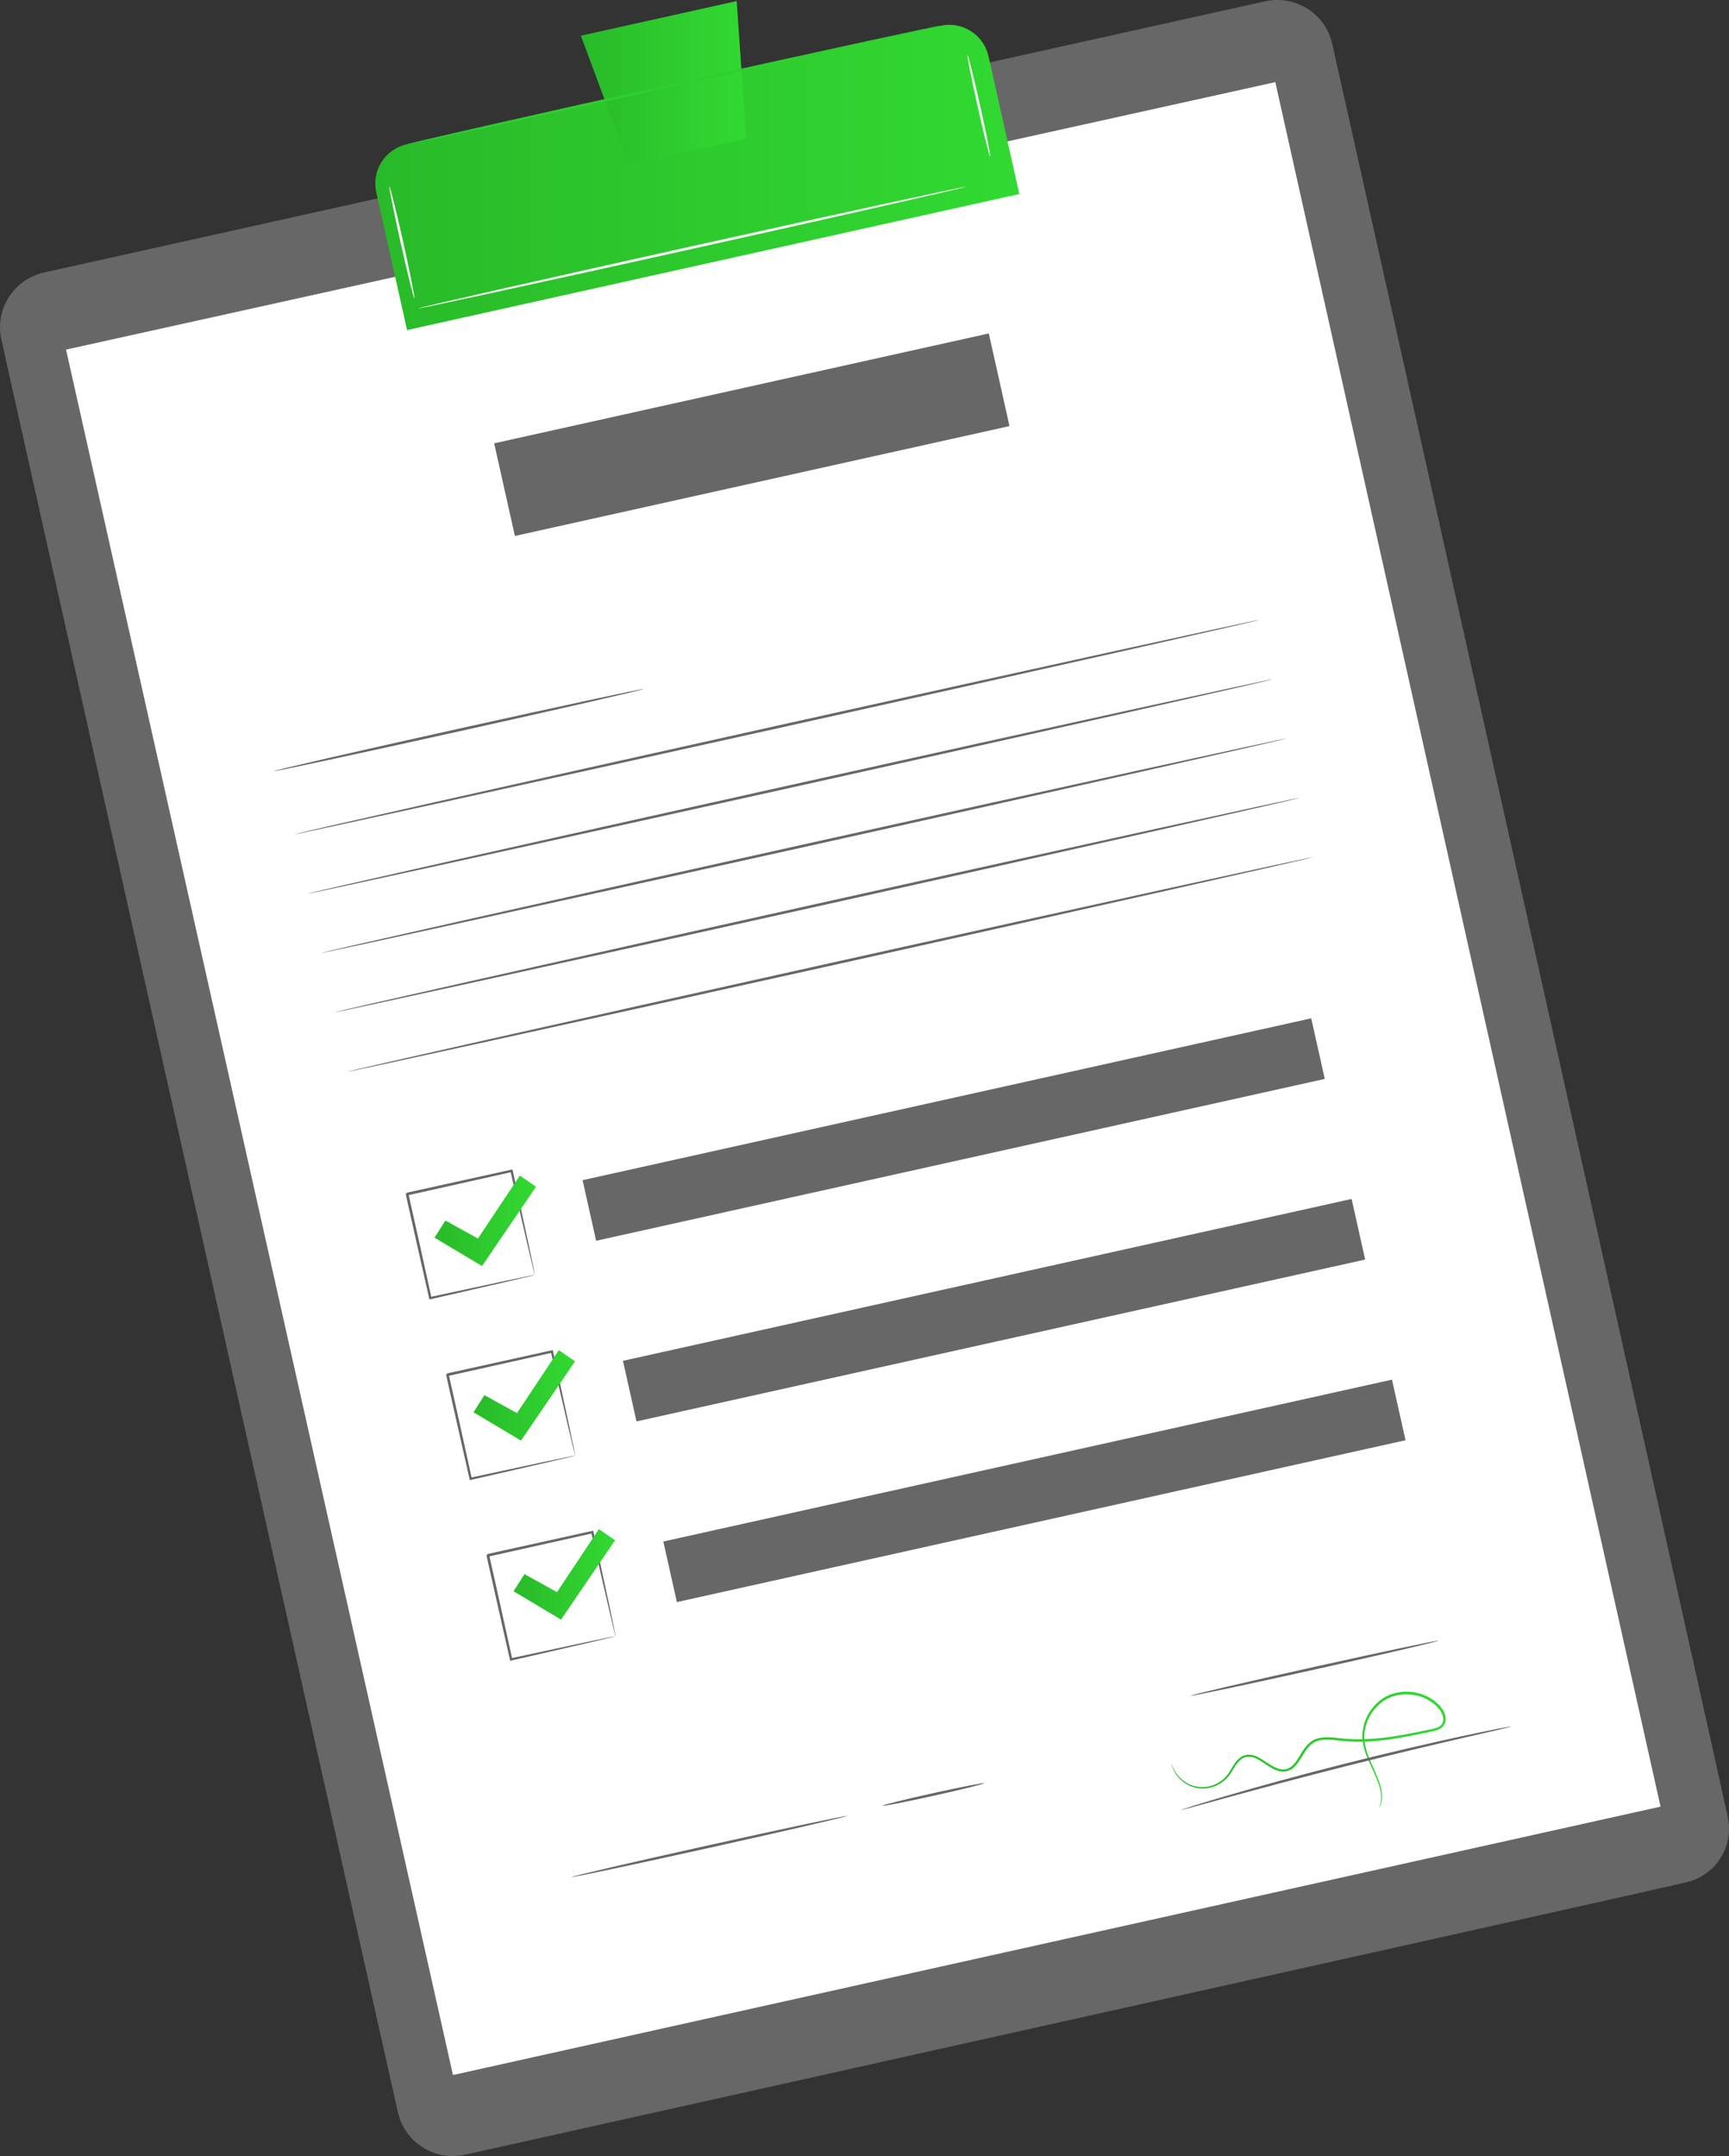
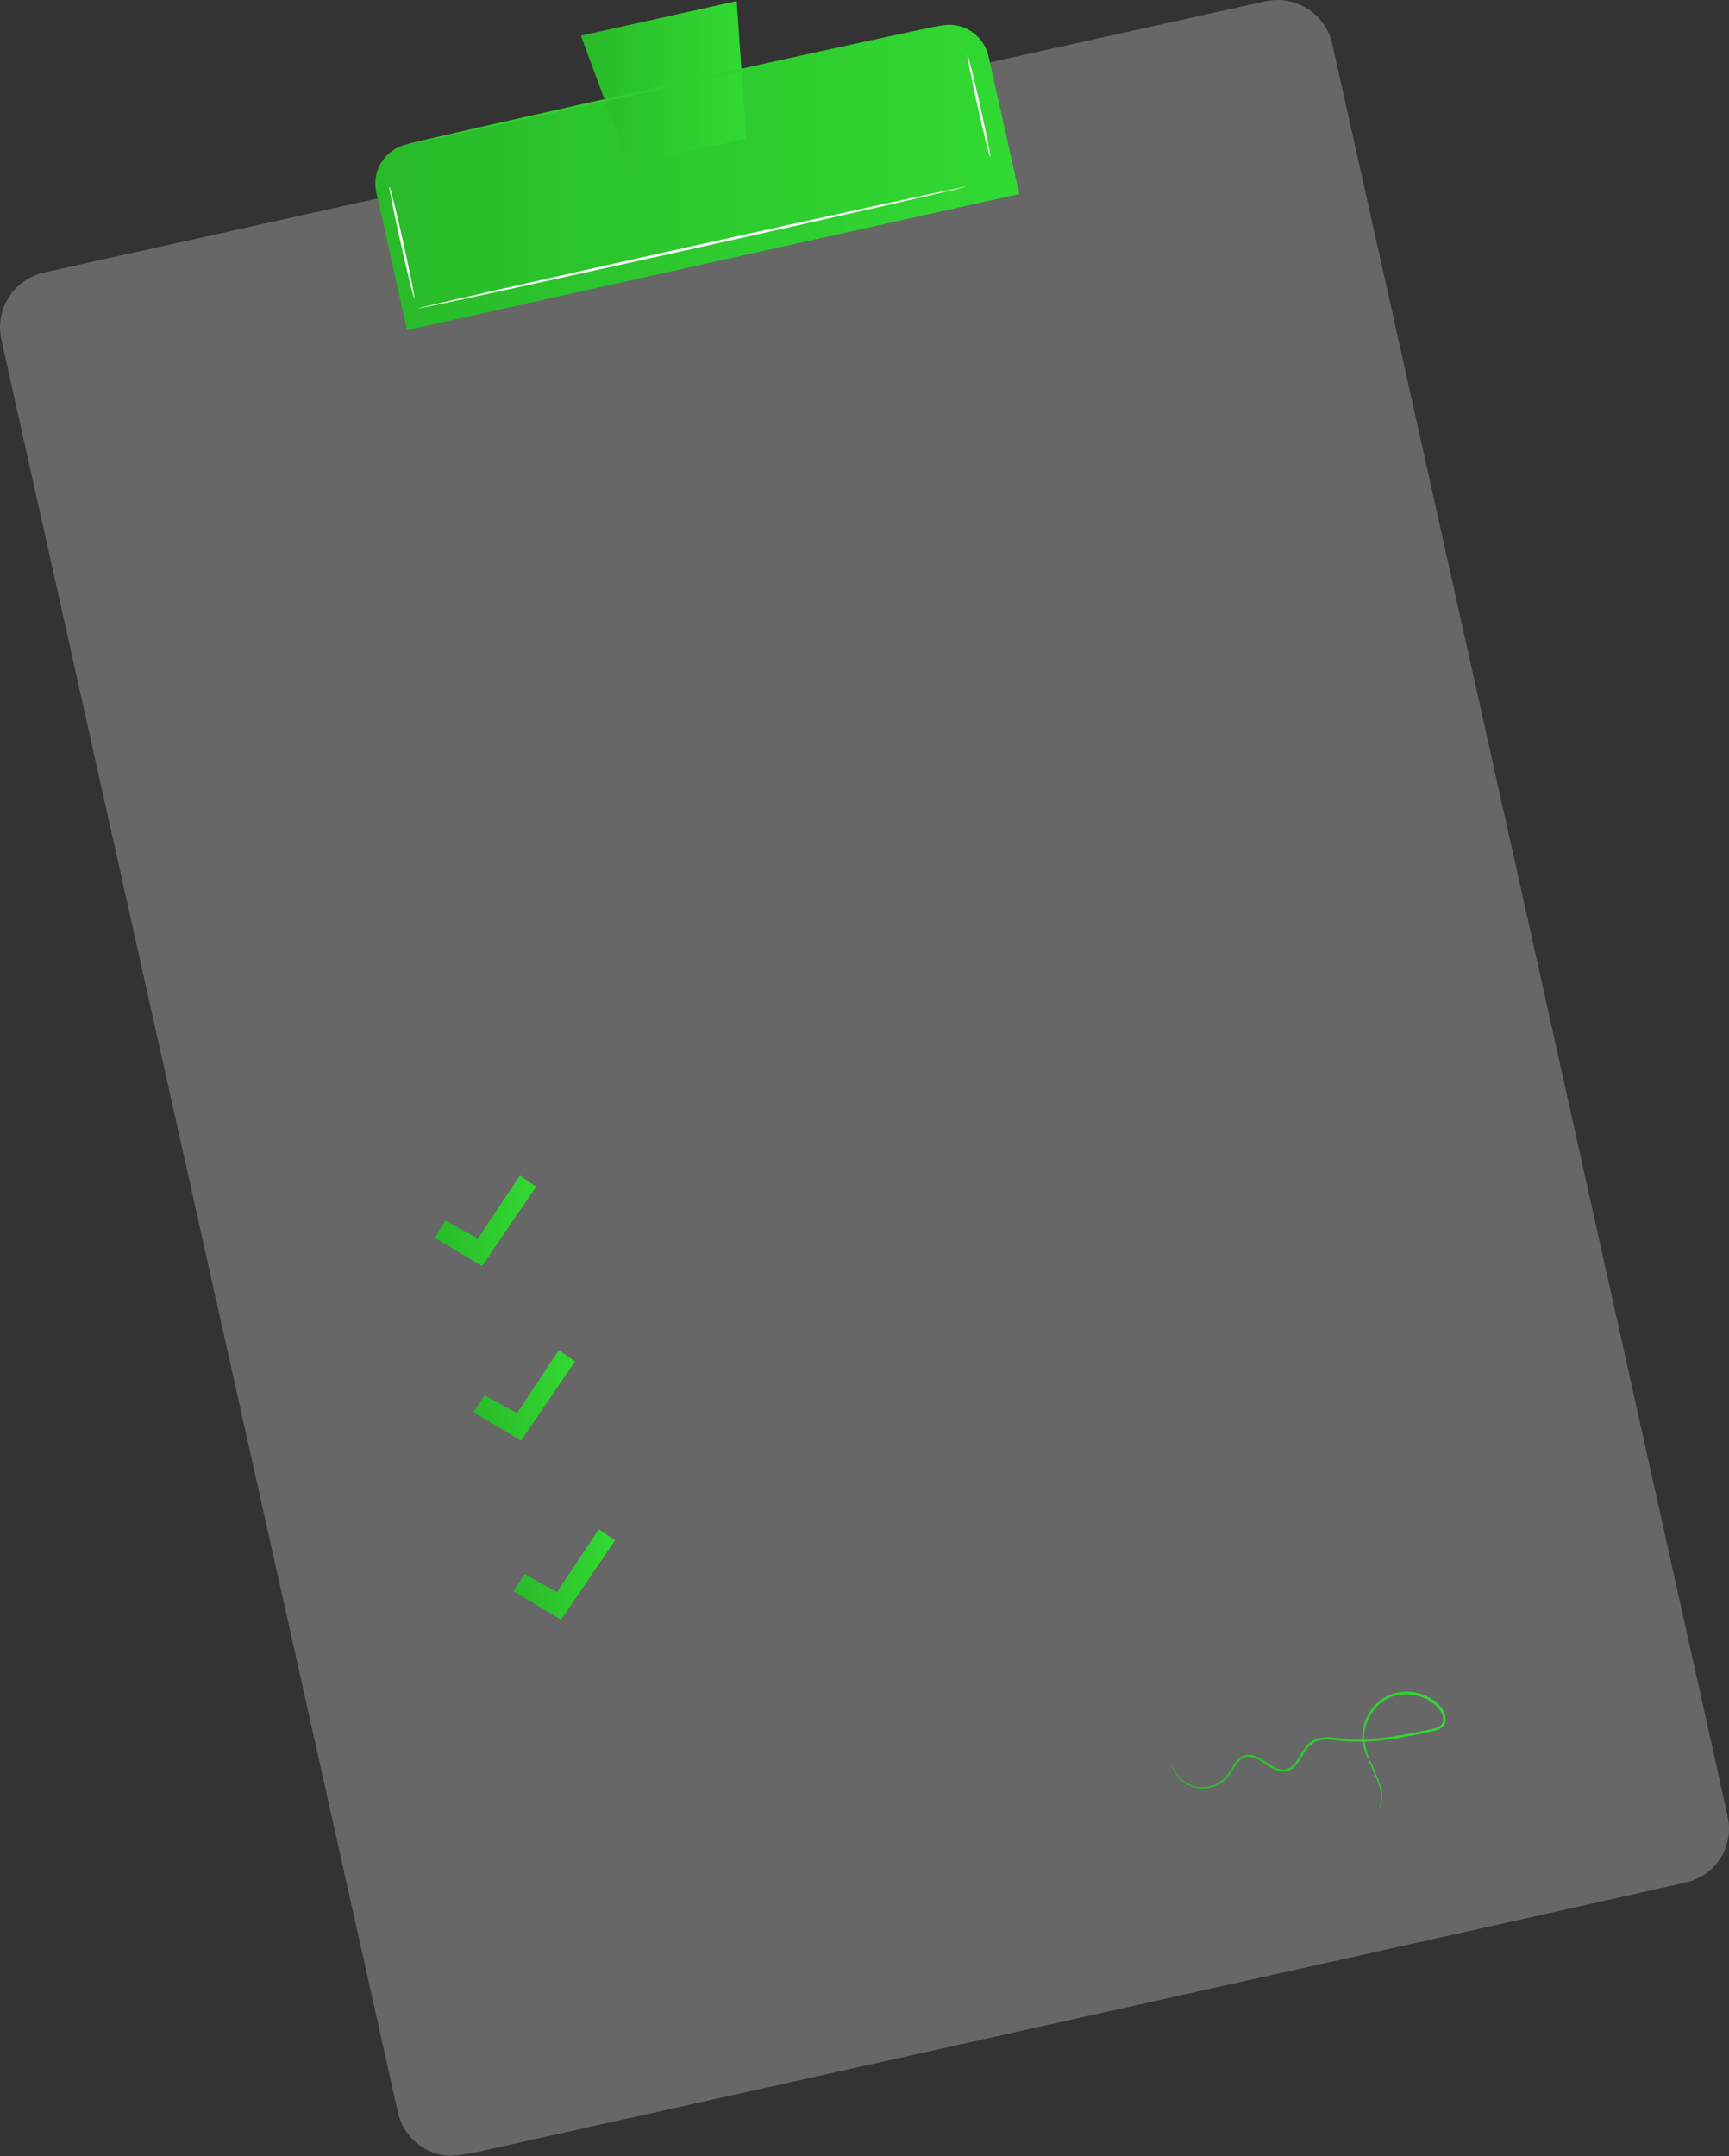
<svg xmlns="http://www.w3.org/2000/svg" width="235" height="293" viewBox="0 0 235 293" fill="none">
  <rect x="0" y="0" width="235" height="293" fill="#333333" stroke="none" />
  <path d="M229.133 255.816L63.152 292.691C59.127 293.588 55.128 291.052 54.228 287.04L0.363 46.114C-0.537 42.102 2.008 38.116 6.033 37.219L172.014 0.345C176.039 -0.553 180.038 1.984 180.938 5.996L234.803 246.921C235.703 250.942 233.167 254.928 229.133 255.816Z" fill="#676767" />
-   <path d="M229.133 255.817C229.133 255.817 229.315 255.757 229.687 255.653C230.051 255.55 230.588 255.343 231.245 254.98C231.886 254.601 232.648 254.031 233.34 253.16C234.024 252.297 234.639 251.115 234.855 249.666C234.976 248.95 234.967 248.165 234.838 247.362C234.699 246.56 234.483 245.723 234.292 244.843C233.894 243.083 233.461 241.15 232.994 239.062C232.05 234.887 230.969 230.064 229.748 224.628C224.875 202.913 217.829 171.482 209.13 132.658C204.785 113.238 200.016 91.971 194.909 69.142C192.355 57.728 189.707 45.916 186.989 33.76C185.63 27.678 184.245 21.509 182.851 15.254C182.15 12.131 181.441 8.982 180.731 5.815C180.35 4.271 179.415 2.882 178.16 1.881C176.888 0.906 175.304 0.328 173.685 0.337C172.871 0.337 172.084 0.492 171.279 0.682C170.474 0.863 169.66 1.044 168.855 1.225C167.237 1.588 165.609 1.95 163.982 2.313C160.719 3.037 157.447 3.762 154.149 4.495C147.553 5.962 140.889 7.446 134.146 8.938C120.66 11.932 106.898 14.995 92.884 18.11C64.857 24.339 35.834 30.784 6.111 37.392C4.293 37.789 2.648 38.902 1.627 40.447C0.588 41.974 0.173 43.906 0.502 45.727C1.281 49.402 2.138 53.077 2.943 56.735C4.579 64.052 6.206 71.325 7.816 78.537C11.044 92.971 14.221 107.19 17.346 121.158C23.586 149.102 29.611 176.055 35.349 201.731C41.088 227.407 46.533 251.805 51.64 274.643C52.28 277.498 52.912 280.328 53.535 283.132C53.855 284.53 54.15 285.945 54.487 287.308C54.842 288.663 55.604 289.888 56.634 290.819C57.664 291.751 58.954 292.372 60.304 292.614C60.979 292.726 61.672 292.743 62.355 292.674C63.031 292.588 63.706 292.424 64.389 292.269C67.099 291.665 69.791 291.07 72.448 290.483C83.086 288.128 93.291 285.859 103.029 283.702C141.996 275.074 173.529 268.086 195.316 263.263C206.213 260.856 214.67 258.992 220.409 257.724C223.274 257.094 225.464 256.611 226.935 256.292C228.38 255.973 229.133 255.817 229.133 255.817C229.133 255.817 228.38 255.998 226.918 256.326C225.446 256.654 223.265 257.146 220.4 257.793C214.661 259.079 206.205 260.968 195.316 263.401C173.529 268.258 142.005 275.281 103.046 283.952C93.308 286.117 83.103 288.386 72.465 290.759C69.808 291.354 67.125 291.95 64.407 292.554C63.732 292.7 63.056 292.873 62.347 292.959C61.637 293.028 60.919 293.011 60.217 292.899C58.806 292.648 57.465 292.001 56.4 291.035C55.336 290.069 54.531 288.792 54.167 287.386C53.821 285.988 53.535 284.599 53.215 283.193C52.583 280.389 51.951 277.559 51.311 274.703C46.204 251.866 40.742 227.467 34.995 201.791C29.247 176.116 23.223 149.163 16.965 121.218C13.84 107.25 10.664 93.023 7.435 78.598C5.825 71.385 4.198 64.112 2.562 56.796C1.748 53.129 0.908 49.48 0.112 45.77C-0.225 43.872 0.207 41.836 1.298 40.231C2.371 38.617 4.094 37.444 6.007 37.03C35.73 30.43 64.753 23.985 92.78 17.756C106.794 14.641 120.565 11.587 134.042 8.593C140.785 7.101 147.45 5.617 154.045 4.15C157.343 3.417 160.624 2.692 163.878 1.967C165.505 1.605 167.133 1.243 168.751 0.889C169.565 0.708 170.37 0.527 171.175 0.354C171.971 0.164 172.811 -0.008 173.659 0C175.347 -0.008 177.009 0.596 178.333 1.614C179.64 2.649 180.618 4.107 181.016 5.72C181.726 8.887 182.436 12.036 183.137 15.168C184.531 21.423 185.916 27.591 187.275 33.674C189.992 45.839 192.624 57.641 195.177 69.064C200.275 91.901 205.019 113.169 209.355 132.589C218.011 171.431 225.022 202.861 229.869 224.585C231.081 230.012 232.154 234.844 233.081 239.019C233.548 241.107 233.972 243.04 234.362 244.808C234.552 245.697 234.768 246.525 234.898 247.336C235.028 248.147 235.037 248.941 234.907 249.666C234.682 251.124 234.05 252.314 233.357 253.186C232.656 254.057 231.886 254.627 231.237 255.006C230.57 255.36 230.034 255.567 229.67 255.671C229.324 255.774 229.133 255.817 229.133 255.817Z" fill="#676767" />
+   <path d="M229.133 255.817C229.133 255.817 229.315 255.757 229.687 255.653C230.051 255.55 230.588 255.343 231.245 254.98C231.886 254.601 232.648 254.031 233.34 253.16C234.024 252.297 234.639 251.115 234.855 249.666C234.976 248.95 234.967 248.165 234.838 247.362C234.699 246.56 234.483 245.723 234.292 244.843C233.894 243.083 233.461 241.15 232.994 239.062C232.05 234.887 230.969 230.064 229.748 224.628C224.875 202.913 217.829 171.482 209.13 132.658C204.785 113.238 200.016 91.971 194.909 69.142C192.355 57.728 189.707 45.916 186.989 33.76C185.63 27.678 184.245 21.509 182.851 15.254C182.15 12.131 181.441 8.982 180.731 5.815C180.35 4.271 179.415 2.882 178.16 1.881C176.888 0.906 175.304 0.328 173.685 0.337C172.871 0.337 172.084 0.492 171.279 0.682C170.474 0.863 169.66 1.044 168.855 1.225C167.237 1.588 165.609 1.95 163.982 2.313C160.719 3.037 157.447 3.762 154.149 4.495C147.553 5.962 140.889 7.446 134.146 8.938C120.66 11.932 106.898 14.995 92.884 18.11C64.857 24.339 35.834 30.784 6.111 37.392C4.293 37.789 2.648 38.902 1.627 40.447C0.588 41.974 0.173 43.906 0.502 45.727C1.281 49.402 2.138 53.077 2.943 56.735C4.579 64.052 6.206 71.325 7.816 78.537C11.044 92.971 14.221 107.19 17.346 121.158C23.586 149.102 29.611 176.055 35.349 201.731C41.088 227.407 46.533 251.805 51.64 274.643C52.28 277.498 52.912 280.328 53.535 283.132C53.855 284.53 54.15 285.945 54.487 287.308C54.842 288.663 55.604 289.888 56.634 290.819C57.664 291.751 58.954 292.372 60.304 292.614C60.979 292.726 61.672 292.743 62.355 292.674C63.031 292.588 63.706 292.424 64.389 292.269C67.099 291.665 69.791 291.07 72.448 290.483C83.086 288.128 93.291 285.859 103.029 283.702C141.996 275.074 173.529 268.086 195.316 263.263C206.213 260.856 214.67 258.992 220.409 257.724C223.274 257.094 225.464 256.611 226.935 256.292C228.38 255.973 229.133 255.817 229.133 255.817C229.133 255.817 228.38 255.998 226.918 256.326C225.446 256.654 223.265 257.146 220.4 257.793C214.661 259.079 206.205 260.968 195.316 263.401C173.529 268.258 142.005 275.281 103.046 283.952C93.308 286.117 83.103 288.386 72.465 290.759C69.808 291.354 67.125 291.95 64.407 292.554C61.637 293.028 60.919 293.011 60.217 292.899C58.806 292.648 57.465 292.001 56.4 291.035C55.336 290.069 54.531 288.792 54.167 287.386C53.821 285.988 53.535 284.599 53.215 283.193C52.583 280.389 51.951 277.559 51.311 274.703C46.204 251.866 40.742 227.467 34.995 201.791C29.247 176.116 23.223 149.163 16.965 121.218C13.84 107.25 10.664 93.023 7.435 78.598C5.825 71.385 4.198 64.112 2.562 56.796C1.748 53.129 0.908 49.48 0.112 45.77C-0.225 43.872 0.207 41.836 1.298 40.231C2.371 38.617 4.094 37.444 6.007 37.03C35.73 30.43 64.753 23.985 92.78 17.756C106.794 14.641 120.565 11.587 134.042 8.593C140.785 7.101 147.45 5.617 154.045 4.15C157.343 3.417 160.624 2.692 163.878 1.967C165.505 1.605 167.133 1.243 168.751 0.889C169.565 0.708 170.37 0.527 171.175 0.354C171.971 0.164 172.811 -0.008 173.659 0C175.347 -0.008 177.009 0.596 178.333 1.614C179.64 2.649 180.618 4.107 181.016 5.72C181.726 8.887 182.436 12.036 183.137 15.168C184.531 21.423 185.916 27.591 187.275 33.674C189.992 45.839 192.624 57.641 195.177 69.064C200.275 91.901 205.019 113.169 209.355 132.589C218.011 171.431 225.022 202.861 229.869 224.585C231.081 230.012 232.154 234.844 233.081 239.019C233.548 241.107 233.972 243.04 234.362 244.808C234.552 245.697 234.768 246.525 234.898 247.336C235.028 248.147 235.037 248.941 234.907 249.666C234.682 251.124 234.05 252.314 233.357 253.186C232.656 254.057 231.886 254.627 231.237 255.006C230.57 255.36 230.034 255.567 229.67 255.671C229.324 255.774 229.133 255.817 229.133 255.817Z" fill="#676767" />
  <g opacity="0.3">
    <path d="M71.565 284.157L222.797 249.699L218.019 220.158L209.442 203.602L64.77 260.242L71.565 284.157Z" fill="#676767" />
  </g>
  <g opacity="0.3">
    <path d="M134.708 9.189L140.429 18.602L141.537 23.598L137.66 24.46L134.708 9.189Z" fill="#676767" />
  </g>
-   <path d="M8.976 47.513L61.447 282.183L225.914 245.654L216.531 203.689L173.443 10.975L8.976 47.513Z" fill="white" />
  <path d="M8.976 47.513C10.144 47.254 73.452 33.131 173.408 10.837L173.547 10.803L173.581 10.949C188.175 76.165 206.378 157.55 226.078 245.594V245.612L226.121 245.784L225.948 245.827C167.15 258.881 111.321 271.279 61.481 282.348L61.317 282.382L61.282 282.218C30.398 143.642 9.296 48.945 8.976 47.513C9.296 48.945 30.528 143.616 61.602 282.149L61.403 282.029C111.243 270.951 167.072 258.544 225.87 245.482L225.732 245.698V245.681C206.057 157.627 187.872 76.243 173.304 11.018L173.477 11.131C73.478 33.243 10.153 47.254 8.976 47.513Z" fill="#676767" />
  <path d="M138.544 26.366L55.328 44.855L51.138 26.125C50.48 23.182 52.341 20.266 55.293 19.611L127.819 3.503C130.771 2.847 133.696 4.702 134.354 7.644L138.544 26.366Z" fill="url(#paint0_linear_8672_3112)" />
  <path d="M100.129 0.146L78.949 4.849L85.466 22.397L101.419 18.851L100.129 0.146Z" fill="url(#paint1_linear_8672_3112)" />
  <path d="M127.818 3.494C127.836 3.589 111.624 7.273 91.594 11.725C71.565 16.177 55.31 19.705 55.292 19.61C55.275 19.515 71.487 15.832 91.516 11.38C111.546 6.928 127.801 3.399 127.818 3.494Z" fill="#2FCF2F" />
  <path d="M56.323 40.551C56.227 40.568 55.388 37.186 54.453 32.993C53.518 28.791 52.834 25.375 52.929 25.358C53.025 25.34 53.864 28.722 54.808 32.915C55.734 37.108 56.418 40.533 56.323 40.551Z" fill="white" />
  <path d="M134.578 21.276C134.483 21.293 133.713 18.222 132.865 14.417C132.016 10.604 131.402 7.498 131.497 7.481C131.592 7.463 132.362 10.535 133.211 14.339C134.068 18.153 134.674 21.259 134.578 21.276Z" fill="white" />
  <path d="M131.281 25.375C131.299 25.47 114.654 29.249 94.096 33.821C73.53 38.385 56.851 42.009 56.834 41.914C56.816 41.819 73.461 38.04 94.019 33.468C114.576 28.904 131.264 25.28 131.281 25.375Z" fill="white" />
  <path d="M87.475 93.635C87.501 93.73 76.266 96.31 62.399 99.39C48.524 102.47 37.263 104.895 37.237 104.791C37.211 104.696 48.437 102.116 62.312 99.036C76.188 95.965 87.449 93.541 87.475 93.635Z" fill="#676767" />
  <path d="M171.183 84.239C171.209 84.334 141.866 90.934 105.66 98.984C69.435 107.033 40.067 113.47 40.049 113.375C40.023 113.28 69.366 106.68 105.582 98.63C141.788 90.589 171.166 84.144 171.183 84.239Z" fill="#676767" />
-   <path d="M172.992 92.308C173.018 92.403 143.675 99.003 107.469 107.052C71.245 115.102 41.876 121.538 41.858 121.443C41.832 121.348 71.175 114.748 107.391 106.699C143.589 98.649 172.966 92.213 172.992 92.308Z" fill="#676767" />
  <path d="M174.793 100.374C174.819 100.469 145.476 107.069 109.269 115.119C73.045 123.168 43.676 129.604 43.659 129.509C43.633 129.415 72.976 122.814 109.192 114.765C145.398 106.715 174.767 100.279 174.793 100.374Z" fill="#676767" />
  <path d="M176.593 108.441C176.619 108.536 147.277 115.136 111.07 123.185C74.846 131.235 45.477 137.671 45.459 137.576C45.434 137.481 74.776 130.881 110.992 122.832C147.199 114.782 176.576 108.337 176.593 108.441Z" fill="#676767" />
  <path d="M178.402 116.499C178.428 116.594 149.086 123.194 112.879 131.244C76.655 139.293 47.286 145.729 47.269 145.634C47.243 145.54 76.585 138.939 112.801 130.89C148.999 122.849 178.377 116.404 178.402 116.499Z" fill="#676767" />
  <path d="M72.69 173.27C72.681 173.261 72.656 173.175 72.612 172.994C72.56 172.795 72.5 172.536 72.422 172.226C72.257 171.527 72.024 170.561 71.738 169.344C71.158 166.851 70.344 163.348 69.375 159.155L69.565 159.276C65.437 160.199 60.563 161.294 55.379 162.451C55.344 162.494 55.638 162.045 55.517 162.235V162.244V162.261L55.526 162.295L55.543 162.356L55.569 162.476L55.621 162.718L55.725 163.201C55.794 163.52 55.872 163.84 55.941 164.159C56.08 164.797 56.227 165.427 56.365 166.048C56.642 167.299 56.911 168.516 57.179 169.706C57.707 172.079 58.2 174.322 58.651 176.384L58.46 176.263C62.684 175.357 66.207 174.607 68.717 174.063C69.946 173.804 70.924 173.606 71.626 173.459C71.946 173.399 72.197 173.347 72.404 173.304C72.586 173.287 72.681 173.27 72.69 173.27C72.699 173.278 72.612 173.295 72.448 173.339C72.257 173.39 72.006 173.451 71.703 173.52C71.011 173.684 70.05 173.908 68.847 174.193C66.32 174.771 62.771 175.59 58.521 176.565L58.365 176.6L58.33 176.445C57.863 174.383 57.361 172.148 56.824 169.775C56.556 168.585 56.279 167.368 56.002 166.117C55.863 165.496 55.716 164.866 55.578 164.228C55.508 163.909 55.431 163.589 55.361 163.27L55.258 162.787L55.206 162.545L55.18 162.425L55.162 162.364L55.154 162.33V162.313V162.304C55.032 162.494 55.318 162.036 55.292 162.088C60.486 160.941 65.359 159.871 69.496 158.956L69.652 158.922L69.687 159.077C70.604 163.322 71.366 166.877 71.911 169.404C72.162 170.612 72.361 171.579 72.508 172.269C72.569 172.571 72.621 172.821 72.656 173.019C72.69 173.192 72.699 173.278 72.69 173.27Z" fill="#676767" />
  <path d="M178.219 138.388L79.182 160.385L81.023 168.621L180.06 146.625L178.219 138.388Z" fill="#676767" />
  <path d="M78.178 197.822C78.17 197.814 78.144 197.727 78.101 197.546C78.049 197.348 77.988 197.089 77.91 196.778C77.746 196.08 77.512 195.113 77.226 193.897C76.646 191.403 75.833 187.901 74.863 183.708L75.054 183.828C70.925 184.751 66.052 185.847 60.858 187.003C60.824 187.046 61.118 186.598 60.997 186.788V186.796V186.813L61.006 186.848L61.023 186.908L61.049 187.029L61.101 187.271L61.205 187.754C61.274 188.073 61.352 188.392 61.421 188.712C61.559 189.35 61.707 189.98 61.845 190.601C62.122 191.852 62.391 193.069 62.659 194.259C63.187 196.632 63.68 198.875 64.13 200.937L63.94 200.816C68.164 199.91 71.687 199.16 74.206 198.616C75.435 198.357 76.413 198.159 77.114 198.012C77.434 197.952 77.685 197.9 77.893 197.857C78.075 197.831 78.17 197.814 78.178 197.822C78.187 197.831 78.101 197.848 77.936 197.891C77.746 197.943 77.495 198.003 77.192 198.072C76.499 198.236 75.538 198.461 74.335 198.745C71.808 199.323 68.259 200.143 64.009 201.118L63.853 201.153L63.819 200.997C63.351 198.935 62.849 196.701 62.313 194.328C62.044 193.138 61.767 191.921 61.49 190.67C61.352 190.049 61.205 189.419 61.066 188.781C60.997 188.461 60.919 188.142 60.85 187.823L60.746 187.34L60.694 187.098L60.668 186.977L60.651 186.917L60.642 186.882V186.865V186.857C60.521 187.046 60.806 186.589 60.781 186.641C65.974 185.493 70.847 184.424 74.984 183.509L75.14 183.475L75.175 183.63C76.093 187.875 76.854 191.429 77.4 193.957C77.65 195.165 77.85 196.131 77.997 196.821C78.057 197.123 78.109 197.374 78.144 197.572C78.178 197.736 78.187 197.822 78.178 197.822Z" fill="#676767" />
  <path d="M183.707 162.937L84.669 184.934L86.51 193.17L185.548 171.173L183.707 162.937Z" fill="#676767" />
  <path d="M83.666 222.367C83.657 222.359 83.631 222.272 83.588 222.091C83.536 221.893 83.475 221.634 83.397 221.323C83.233 220.624 82.999 219.658 82.714 218.442C82.134 215.948 81.32 212.445 80.351 208.252L80.541 208.373C76.412 209.296 71.539 210.392 66.354 211.548C66.32 211.591 66.614 211.143 66.493 211.333V211.341V211.358L66.502 211.393L66.519 211.453L66.545 211.574L66.597 211.816L66.701 212.299C66.77 212.618 66.848 212.937 66.917 213.256C67.056 213.895 67.203 214.525 67.341 215.146C67.618 216.397 67.886 217.613 68.155 218.804C68.683 221.177 69.176 223.42 69.626 225.482L69.436 225.361C73.66 224.455 77.183 223.705 79.693 223.161C80.922 222.902 81.9 222.704 82.601 222.557C82.921 222.497 83.172 222.445 83.38 222.402C83.562 222.376 83.666 222.359 83.666 222.367C83.674 222.376 83.588 222.393 83.424 222.436C83.233 222.488 82.982 222.548 82.679 222.617C81.987 222.781 81.026 223.006 79.823 223.29C77.295 223.868 73.746 224.688 69.496 225.663L69.341 225.697L69.306 225.542C68.839 223.48 68.337 221.246 67.8 218.873C67.532 217.682 67.255 216.466 66.978 215.215C66.839 214.594 66.701 213.964 66.553 213.326C66.484 213.006 66.406 212.687 66.337 212.368L66.233 211.885L66.181 211.643L66.155 211.522L66.138 211.462L66.129 211.427V211.41V211.402C66.008 211.591 66.294 211.134 66.268 211.186C71.461 210.038 76.335 208.969 80.472 208.054L80.628 208.02L80.662 208.175C81.58 212.42 82.341 215.974 82.887 218.502C83.138 219.71 83.337 220.676 83.484 221.366C83.545 221.668 83.597 221.919 83.631 222.117C83.666 222.29 83.674 222.367 83.666 222.367Z" fill="#676767" />
  <path d="M189.195 187.492L90.158 209.488L91.999 217.724L191.036 195.728L189.195 187.492Z" fill="#676767" />
  <path d="M59.057 168.196L60.538 165.866L64.961 168.316L70.656 159.758L72.855 161.276L65.515 172.052L59.057 168.196Z" fill="url(#paint2_linear_8672_3112)" />
  <path d="M64.355 191.922L65.844 189.593L70.267 192.043L75.953 183.484L78.161 185.003L70.812 195.779L64.355 191.922Z" fill="url(#paint3_linear_8672_3112)" />
  <path d="M69.8 216.25L71.288 213.921L75.703 216.371L81.398 207.812L83.597 209.322L76.257 220.107L69.8 216.25Z" fill="url(#paint4_linear_8672_3112)" />
-   <path d="M115.129 246.777C115.155 246.872 106.793 248.813 96.459 251.108C86.124 253.403 77.728 255.189 77.702 255.085C77.676 254.991 86.037 253.049 96.381 250.754C106.707 248.468 115.103 246.682 115.129 246.777Z" fill="#676767" />
  <path d="M133.774 242.332C133.8 242.427 130.719 243.195 126.902 244.04C123.084 244.886 119.977 245.498 119.951 245.395C119.925 245.3 123.006 244.532 126.824 243.687C130.641 242.85 133.757 242.237 133.774 242.332Z" fill="#676767" />
  <path d="M195.523 222.963C195.549 223.058 188.019 224.818 178.723 226.88C169.418 228.951 161.861 230.547 161.844 230.443C161.818 230.348 169.34 228.588 178.645 226.526C187.941 224.464 195.506 222.868 195.523 222.963Z" fill="#676767" />
  <path d="M187.483 245.672C187.465 245.663 187.552 245.439 187.647 244.982C187.751 244.533 187.751 243.834 187.543 242.989C187.327 242.135 186.877 241.16 186.349 240.021C185.838 238.891 185.171 237.545 185.163 235.906C185.189 234.301 185.899 232.515 187.353 231.264C188.79 229.987 191.057 229.538 193.109 230.194C194.13 230.522 195.117 231.1 195.844 231.989C196.19 232.437 196.476 232.981 196.493 233.602C196.545 234.232 196.06 234.862 195.48 235.06C194.9 235.276 194.346 235.345 193.775 235.483C193.204 235.604 192.633 235.716 192.053 235.837C190.893 236.061 189.716 236.277 188.513 236.432C186.106 236.751 183.691 236.794 181.432 236.475C180.324 236.354 179.156 236.337 178.325 236.984C177.494 237.614 177.07 238.641 176.455 239.503C176.152 239.935 175.763 240.357 175.252 240.582C174.75 240.815 174.161 240.806 173.668 240.651C172.673 240.314 171.937 239.65 171.141 239.201C170.751 238.968 170.344 238.787 169.92 238.744C169.505 238.701 169.089 238.805 168.76 239.037C168.094 239.512 167.739 240.297 167.297 240.953C166.423 242.35 164.917 243.006 163.645 243.058C162.338 243.118 161.282 242.566 160.615 241.988C159.931 241.393 159.594 240.763 159.421 240.332C159.248 239.892 159.222 239.65 159.222 239.65C159.239 239.641 159.291 239.883 159.481 240.306C159.68 240.72 160.027 241.324 160.702 241.885C161.368 242.437 162.39 242.937 163.627 242.859C164.848 242.799 166.259 242.152 167.081 240.823C167.514 240.185 167.843 239.374 168.604 238.822C168.977 238.554 169.47 238.425 169.955 238.468C170.439 238.511 170.881 238.718 171.296 238.96C172.119 239.426 172.863 240.073 173.763 240.366C174.213 240.504 174.698 240.504 175.122 240.306C175.555 240.116 175.901 239.754 176.187 239.331C176.784 238.511 177.191 237.45 178.126 236.725C178.593 236.363 179.173 236.182 179.744 236.121C180.324 236.061 180.904 236.095 181.475 236.147C183.735 236.466 186.08 236.415 188.478 236.104C189.672 235.949 190.841 235.742 192.001 235.517C192.581 235.397 193.152 235.284 193.715 235.164C194.277 235.034 194.866 234.957 195.359 234.767C195.853 234.586 196.19 234.154 196.156 233.645C196.147 233.145 195.905 232.644 195.584 232.239C194.918 231.428 193.983 230.867 193.014 230.548C191.066 229.918 188.928 230.332 187.56 231.531C186.167 232.713 185.466 234.413 185.431 235.949C185.422 237.502 186.046 238.839 186.548 239.978C187.058 241.117 187.5 242.126 187.699 242.998C187.889 243.869 187.863 244.585 187.734 245.034C187.604 245.456 187.483 245.672 187.483 245.672Z" fill="url(#paint5_linear_8672_3112)" />
  <path d="M205.383 234.627C205.383 234.636 205.227 234.688 204.933 234.765C204.595 234.843 204.162 234.946 203.626 235.084C202.44 235.36 200.804 235.74 198.796 236.197C194.719 237.138 189.093 238.466 182.913 240.028C176.724 241.59 171.141 243.099 167.107 244.204C165.125 244.747 163.498 245.196 162.329 245.515C161.793 245.653 161.36 245.774 161.031 245.86C160.728 245.938 160.572 245.972 160.572 245.955C160.572 245.947 160.719 245.886 161.014 245.791C161.343 245.688 161.767 245.55 162.295 245.377C163.411 245.023 165.03 244.54 167.038 243.954C171.054 242.78 176.629 241.236 182.818 239.674C189.006 238.113 194.641 236.819 198.735 235.939C200.778 235.499 202.44 235.153 203.591 234.938C204.137 234.834 204.578 234.757 204.916 234.688C205.218 234.636 205.374 234.618 205.383 234.627Z" fill="#676767" />
-   <path d="M134.394 45.317L67.166 60.248L69.981 72.838L137.208 57.907L134.394 45.317Z" fill="#676767" />
  <defs>
    <linearGradient id="paint0_linear_8672_3112" x1="51.006" y1="24.113" x2="138.544" y2="24.113" gradientUnits="userSpaceOnUse">
      <stop stop-color="#29BA29" />
      <stop offset="1" stop-color="#32D932" />
    </linearGradient>
    <linearGradient id="paint1_linear_8672_3112" x1="78.949" y1="11.272" x2="101.419" y2="11.272" gradientUnits="userSpaceOnUse">
      <stop stop-color="#29BA29" />
      <stop offset="1" stop-color="#32D932" />
    </linearGradient>
    <linearGradient id="paint2_linear_8672_3112" x1="59.057" y1="165.905" x2="72.855" y2="165.905" gradientUnits="userSpaceOnUse">
      <stop stop-color="#29BA29" />
      <stop offset="1" stop-color="#32D932" />
    </linearGradient>
    <linearGradient id="paint3_linear_8672_3112" x1="64.355" y1="189.632" x2="78.161" y2="189.632" gradientUnits="userSpaceOnUse">
      <stop stop-color="#29BA29" />
      <stop offset="1" stop-color="#32D932" />
    </linearGradient>
    <linearGradient id="paint4_linear_8672_3112" x1="69.8" y1="213.96" x2="83.597" y2="213.96" gradientUnits="userSpaceOnUse">
      <stop stop-color="#29BA29" />
      <stop offset="1" stop-color="#32D932" />
    </linearGradient>
    <linearGradient id="paint5_linear_8672_3112" x1="159.222" y1="237.783" x2="196.497" y2="237.783" gradientUnits="userSpaceOnUse">
      <stop stop-color="#29BA29" />
      <stop offset="1" stop-color="#32D932" />
    </linearGradient>
  </defs>
</svg>